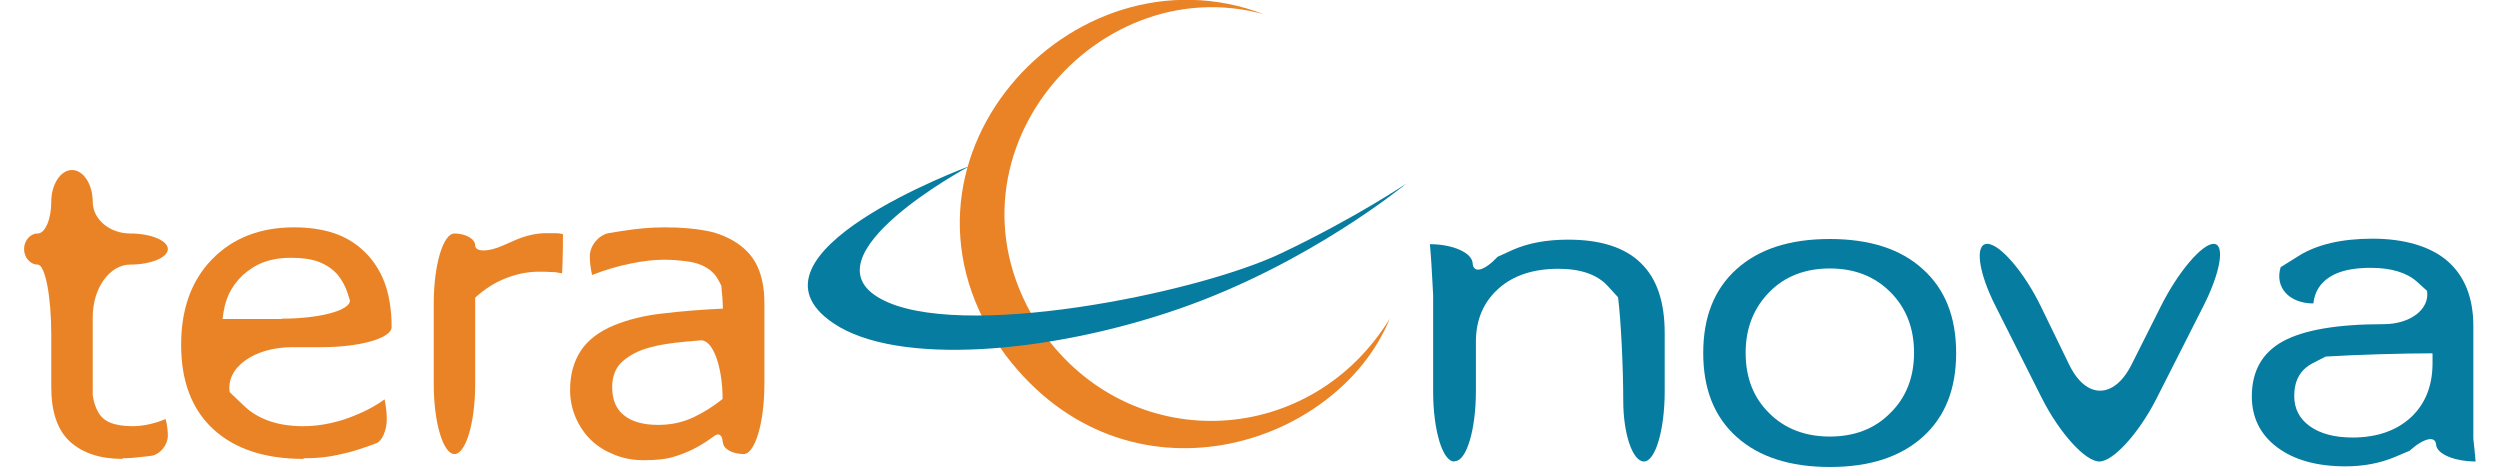
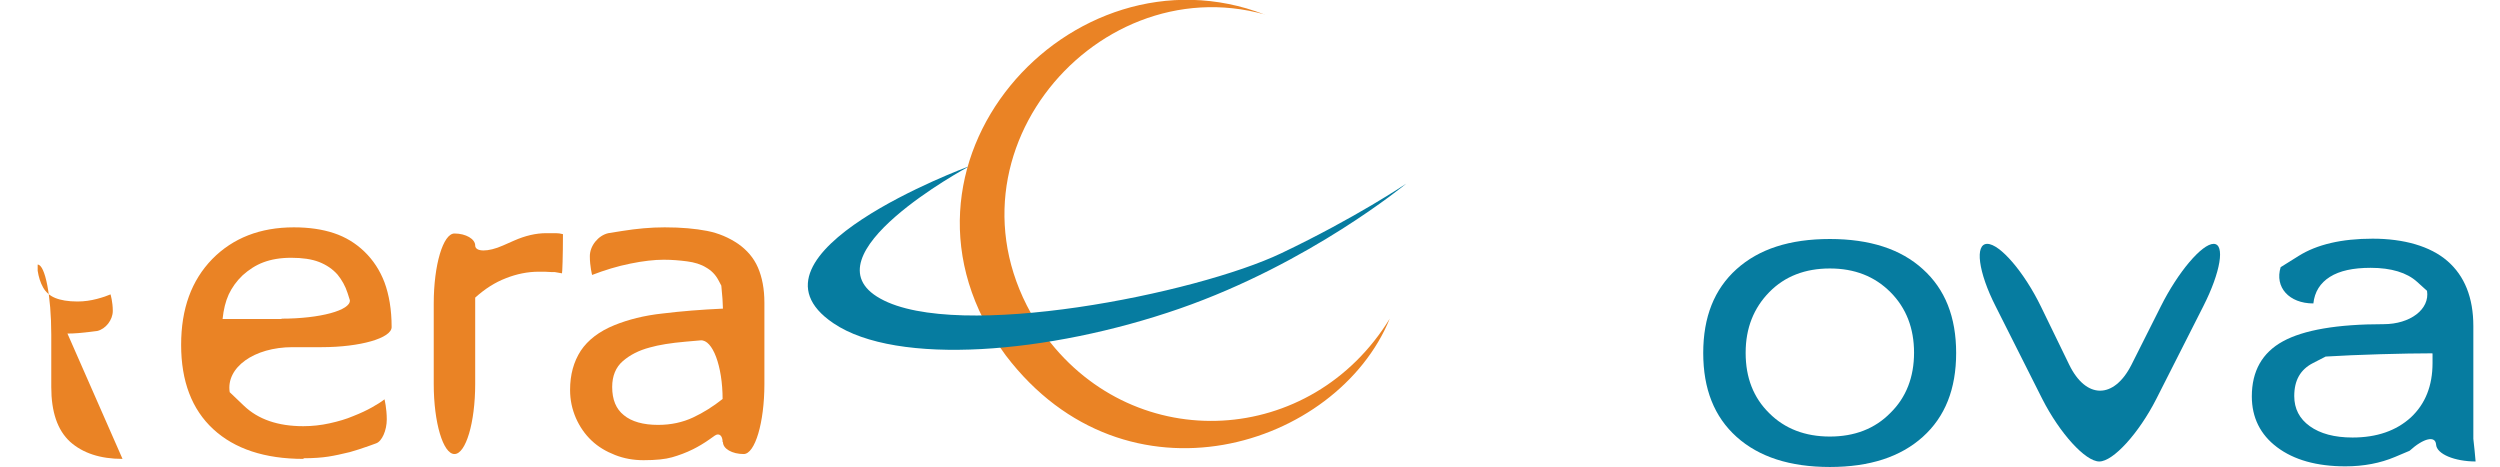
<svg xmlns="http://www.w3.org/2000/svg" id="Layer_16397713fb2dd2" viewBox="0 0 75.71 14.41" aria-hidden="true" width="75px" height="14px">
  <defs>
    <linearGradient class="cerosgradient" data-cerosgradient="true" id="CerosGradient_id35537c36e" gradientUnits="userSpaceOnUse" x1="50%" y1="100%" x2="50%" y2="0%">
      <stop offset="0%" stop-color="#d1d1d1" />
      <stop offset="100%" stop-color="#d1d1d1" />
    </linearGradient>
    <linearGradient />
    <style>.cls-1-6397713fb2dd2{fill:#ea8325;}.cls-2-6397713fb2dd2{fill:#067ca0;}</style>
  </defs>
  <g>
-     <path class="cls-1-6397713fb2dd2" d="M3.04,14.17c-.69,0-1.23-.18-1.62-.53-.39-.36-.58-.92-.58-1.69v-1.62c0-1.19-.19-2.16-.42-2.16s-.42-.22-.42-.48,.19-.48,.42-.48,.42-.44,.42-.98,.29-.98,.64-.98,.64,.44,.64,.98,.52,.98,1.16,.98,1.16,.22,1.16,.48-.52,.48-1.16,.48-1.16,.73-1.16,1.62,0,1.9,0,2.23v.19c.03,.19,.08,.36,.17,.52,.08,.14,.2,.25,.37,.32,.17,.07,.4,.11,.69,.11,.21,0,.41-.03,.6-.08,.19-.05,.33-.1,.42-.14h0s.07,.23,.07,.51-.22,.56-.48,.62l-.24,.03c-.24,.03-.47,.05-.68,.05Z" />
+     <path class="cls-1-6397713fb2dd2" d="M3.04,14.17c-.69,0-1.23-.18-1.62-.53-.39-.36-.58-.92-.58-1.69v-1.62c0-1.19-.19-2.16-.42-2.16v.19c.03,.19,.08,.36,.17,.52,.08,.14,.2,.25,.37,.32,.17,.07,.4,.11,.69,.11,.21,0,.41-.03,.6-.08,.19-.05,.33-.1,.42-.14h0s.07,.23,.07,.51-.22,.56-.48,.62l-.24,.03c-.24,.03-.47,.05-.68,.05Z" />
    <path class="cls-1-6397713fb2dd2" d="M8.63,14.17c-1.2,0-2.13-.31-2.79-.92-.66-.61-.99-1.48-.99-2.6s.32-1.99,.96-2.65c.64-.65,1.48-.98,2.52-.98,.47,0,.88,.06,1.24,.18,.36,.12,.67,.31,.94,.57,.27,.26,.48,.58,.62,.95,.14,.38,.22,.84,.22,1.38h0c0,.34-.97,.62-2.16,.62h-.9c-1.19,0-2.06,.63-1.94,1.39l.44,.42c.44,.42,1.05,.63,1.83,.63,.28,0,.55-.03,.82-.09,.27-.06,.51-.13,.72-.22,.23-.09,.42-.18,.58-.27,.16-.09,.29-.17,.39-.25h0s.07,.28,.07,.62-.15,.68-.33,.74l-.22,.08c-.22,.08-.42,.14-.59,.19-.25,.06-.47,.11-.67,.14-.2,.03-.45,.05-.76,.05Zm-.68-4.33c1.19,0,2.14-.26,2.11-.57l-.07-.22c-.07-.22-.18-.41-.31-.57-.15-.17-.34-.3-.57-.39-.23-.09-.52-.13-.86-.13s-.62,.05-.86,.14c-.24,.09-.45,.23-.64,.4-.19,.18-.33,.38-.43,.59-.1,.22-.16,.47-.19,.76h1.82Z" />
    <path class="cls-1-6397713fb2dd2" d="M16.64,7.24c0,.66-.02,1.2-.03,1.2s-.12-.02-.23-.04h-.11c-.1-.01-.23-.01-.38-.01-.34,0-.68,.07-1.01,.2-.34,.13-.65,.33-.95,.6v2.67c0,1.19-.29,2.16-.64,2.16s-.64-.97-.64-2.16v-2.49c0-1.19,.29-2.16,.64-2.16s.64,.17,.64,.37,.39,.21,.86,0l.34-.15c.34-.15,.67-.23,1-.23,.13,0,.23,0,.29,0,.07,0,.14,.01,.22,.03h0Z" />
    <path class="cls-1-6397713fb2dd2" d="M21.57,13.65c0-.2-.11-.29-.24-.2l-.17,.12c-.17,.12-.34,.22-.5,.3-.22,.11-.44,.19-.65,.25-.21,.06-.5,.09-.88,.09-.31,0-.6-.05-.88-.16-.28-.11-.52-.25-.73-.45-.2-.19-.36-.42-.48-.69-.12-.28-.18-.56-.18-.87,0-.47,.11-.87,.33-1.21,.22-.33,.57-.6,1.04-.79,.42-.17,.92-.3,1.49-.36,.57-.07,1.19-.12,1.86-.15h0c0-.12-.02-.44-.05-.71l-.09-.17c-.09-.17-.22-.3-.38-.39-.16-.1-.36-.16-.59-.19-.23-.03-.47-.05-.72-.05-.29,0-.64,.04-1.03,.12-.4,.08-.79,.2-1.18,.35h0s-.07-.26-.07-.58,.26-.64,.57-.71l.44-.07c.44-.07,.87-.11,1.3-.11,.52,0,.95,.04,1.31,.11,.36,.07,.68,.21,.96,.4,.27,.19,.48,.43,.61,.73,.13,.3,.2,.66,.2,1.09v2.51c0,1.19-.29,2.16-.64,2.16s-.64-.16-.64-.37Zm0-1.32h0c0-1.03-.31-1.85-.68-1.82l-.46,.04c-.46,.04-.83,.1-1.11,.18-.34,.09-.61,.23-.83,.42-.22,.19-.33,.46-.33,.8,0,.39,.12,.68,.36,.87,.24,.2,.6,.3,1.06,.3,.4,0,.76-.08,1.08-.23,.32-.15,.62-.34,.91-.57Z" />
  </g>
  <g>
-     <path class="cls-2-6397713fb2dd2" d="M44.16,14.25c-.36,0-.65-.97-.65-2.16v-.21c0-1.19,0-2.44,0-2.77l-.02-.37c-.02-.37-.04-.77-.08-1.2h0c.7,0,1.3,.26,1.32,.59s.37,.23,.77-.2l.46-.21c.47-.21,1.04-.32,1.72-.32,1,0,1.75,.24,2.24,.72,.5,.48,.74,1.2,.74,2.17v1.8c0,1.19-.29,2.16-.64,2.16s-.64-.85-.64-1.88-.07-2.47-.16-3.19l-.32-.35c-.32-.35-.83-.53-1.52-.53-.77,0-1.39,.2-1.85,.61-.46,.41-.7,.96-.7,1.64v1.53c0,1.19-.29,2.16-.65,2.16Z" />
    <path class="cls-2-6397713fb2dd2" d="M55.76,7.38c1.23,0,2.19,.31,2.87,.93,.69,.62,1.03,1.48,1.03,2.59s-.34,1.97-1.03,2.59c-.69,.62-1.64,.93-2.87,.93s-2.19-.31-2.88-.93c-.69-.62-1.03-1.48-1.03-2.59s.34-1.97,1.03-2.59c.69-.62,1.64-.93,2.88-.93Zm-2.6,3.52c0,.76,.24,1.38,.73,1.86,.48,.48,1.11,.72,1.87,.72s1.39-.24,1.87-.73c.49-.48,.73-1.11,.73-1.86s-.24-1.38-.73-1.87c-.49-.49-1.11-.73-1.87-.73s-1.39,.24-1.87,.73c-.48,.49-.73,1.11-.73,1.87Z" />
    <path class="cls-2-6397713fb2dd2" d="M64.08,14.25c-.43,0-1.22-.87-1.76-1.93l-1.44-2.86c-.54-1.06-.65-1.93-.26-1.93s1.14,.87,1.66,1.94l.87,1.79c.52,1.07,1.38,1.07,1.92,.01l.91-1.81c.53-1.06,1.27-1.93,1.63-1.93s.22,.87-.32,1.93l-1.45,2.86c-.54,1.06-1.33,1.93-1.76,1.93Z" />
    <path class="cls-2-6397713fb2dd2" d="M75.71,14.25c-.66,0-1.21-.23-1.23-.52s-.39-.2-.82,.19l-.45,.19c-.45,.19-.96,.29-1.53,.29-.89,0-1.59-.2-2.11-.59-.52-.39-.78-.92-.78-1.57,0-.78,.32-1.35,.96-1.7,.64-.35,1.67-.53,3.11-.53h0c.82,0,1.43-.46,1.34-1.03l-.31-.28c-.31-.28-.79-.43-1.43-.43-.54,0-.96,.09-1.26,.28-.3,.19-.47,.46-.51,.82h0c-.75,0-1.2-.5-1.01-1.12l.56-.35c.56-.35,1.32-.53,2.28-.53s1.78,.23,2.31,.69c.53,.46,.8,1.13,.8,2.01v.52c0,1.19,0,2.41,0,2.71v.25c.03,.25,.05,.48,.07,.7h0Zm-1.35-3.34h0c-.85,0-2.33,.04-3.29,.1l-.39,.2c-.39,.2-.58,.53-.58,1.02,0,.39,.16,.7,.48,.93,.32,.23,.76,.35,1.32,.35,.75,0,1.35-.21,1.8-.62,.45-.42,.67-.98,.67-1.68,0-.08,0-.14,0-.18,0-.04,0-.08,0-.11Z" />
  </g>
  <path class="cls-1-6397713fb2dd2" d="M38.31,.45c-5.99-2.32-12.3,4.68-8,10.52,3.73,4.91,10.24,2.84,11.86-1.13-2.42,3.95-7.83,4.25-10.6,.58-3.78-5.21,1.38-11.48,6.75-9.97Z" />
  <path class="cls-2-6397713fb2dd2" d="M29.14,5.16s-5.08,2.74-2.7,4.06c2.38,1.33,9.76-.15,12.38-1.4,2.31-1.1,3.86-2.15,3.86-2.15,0,0-2.97,2.46-7,3.86-4.03,1.4-8.73,1.78-10.69,.45-3.15-2.13,4.15-4.83,4.15-4.83Z" />
</svg>